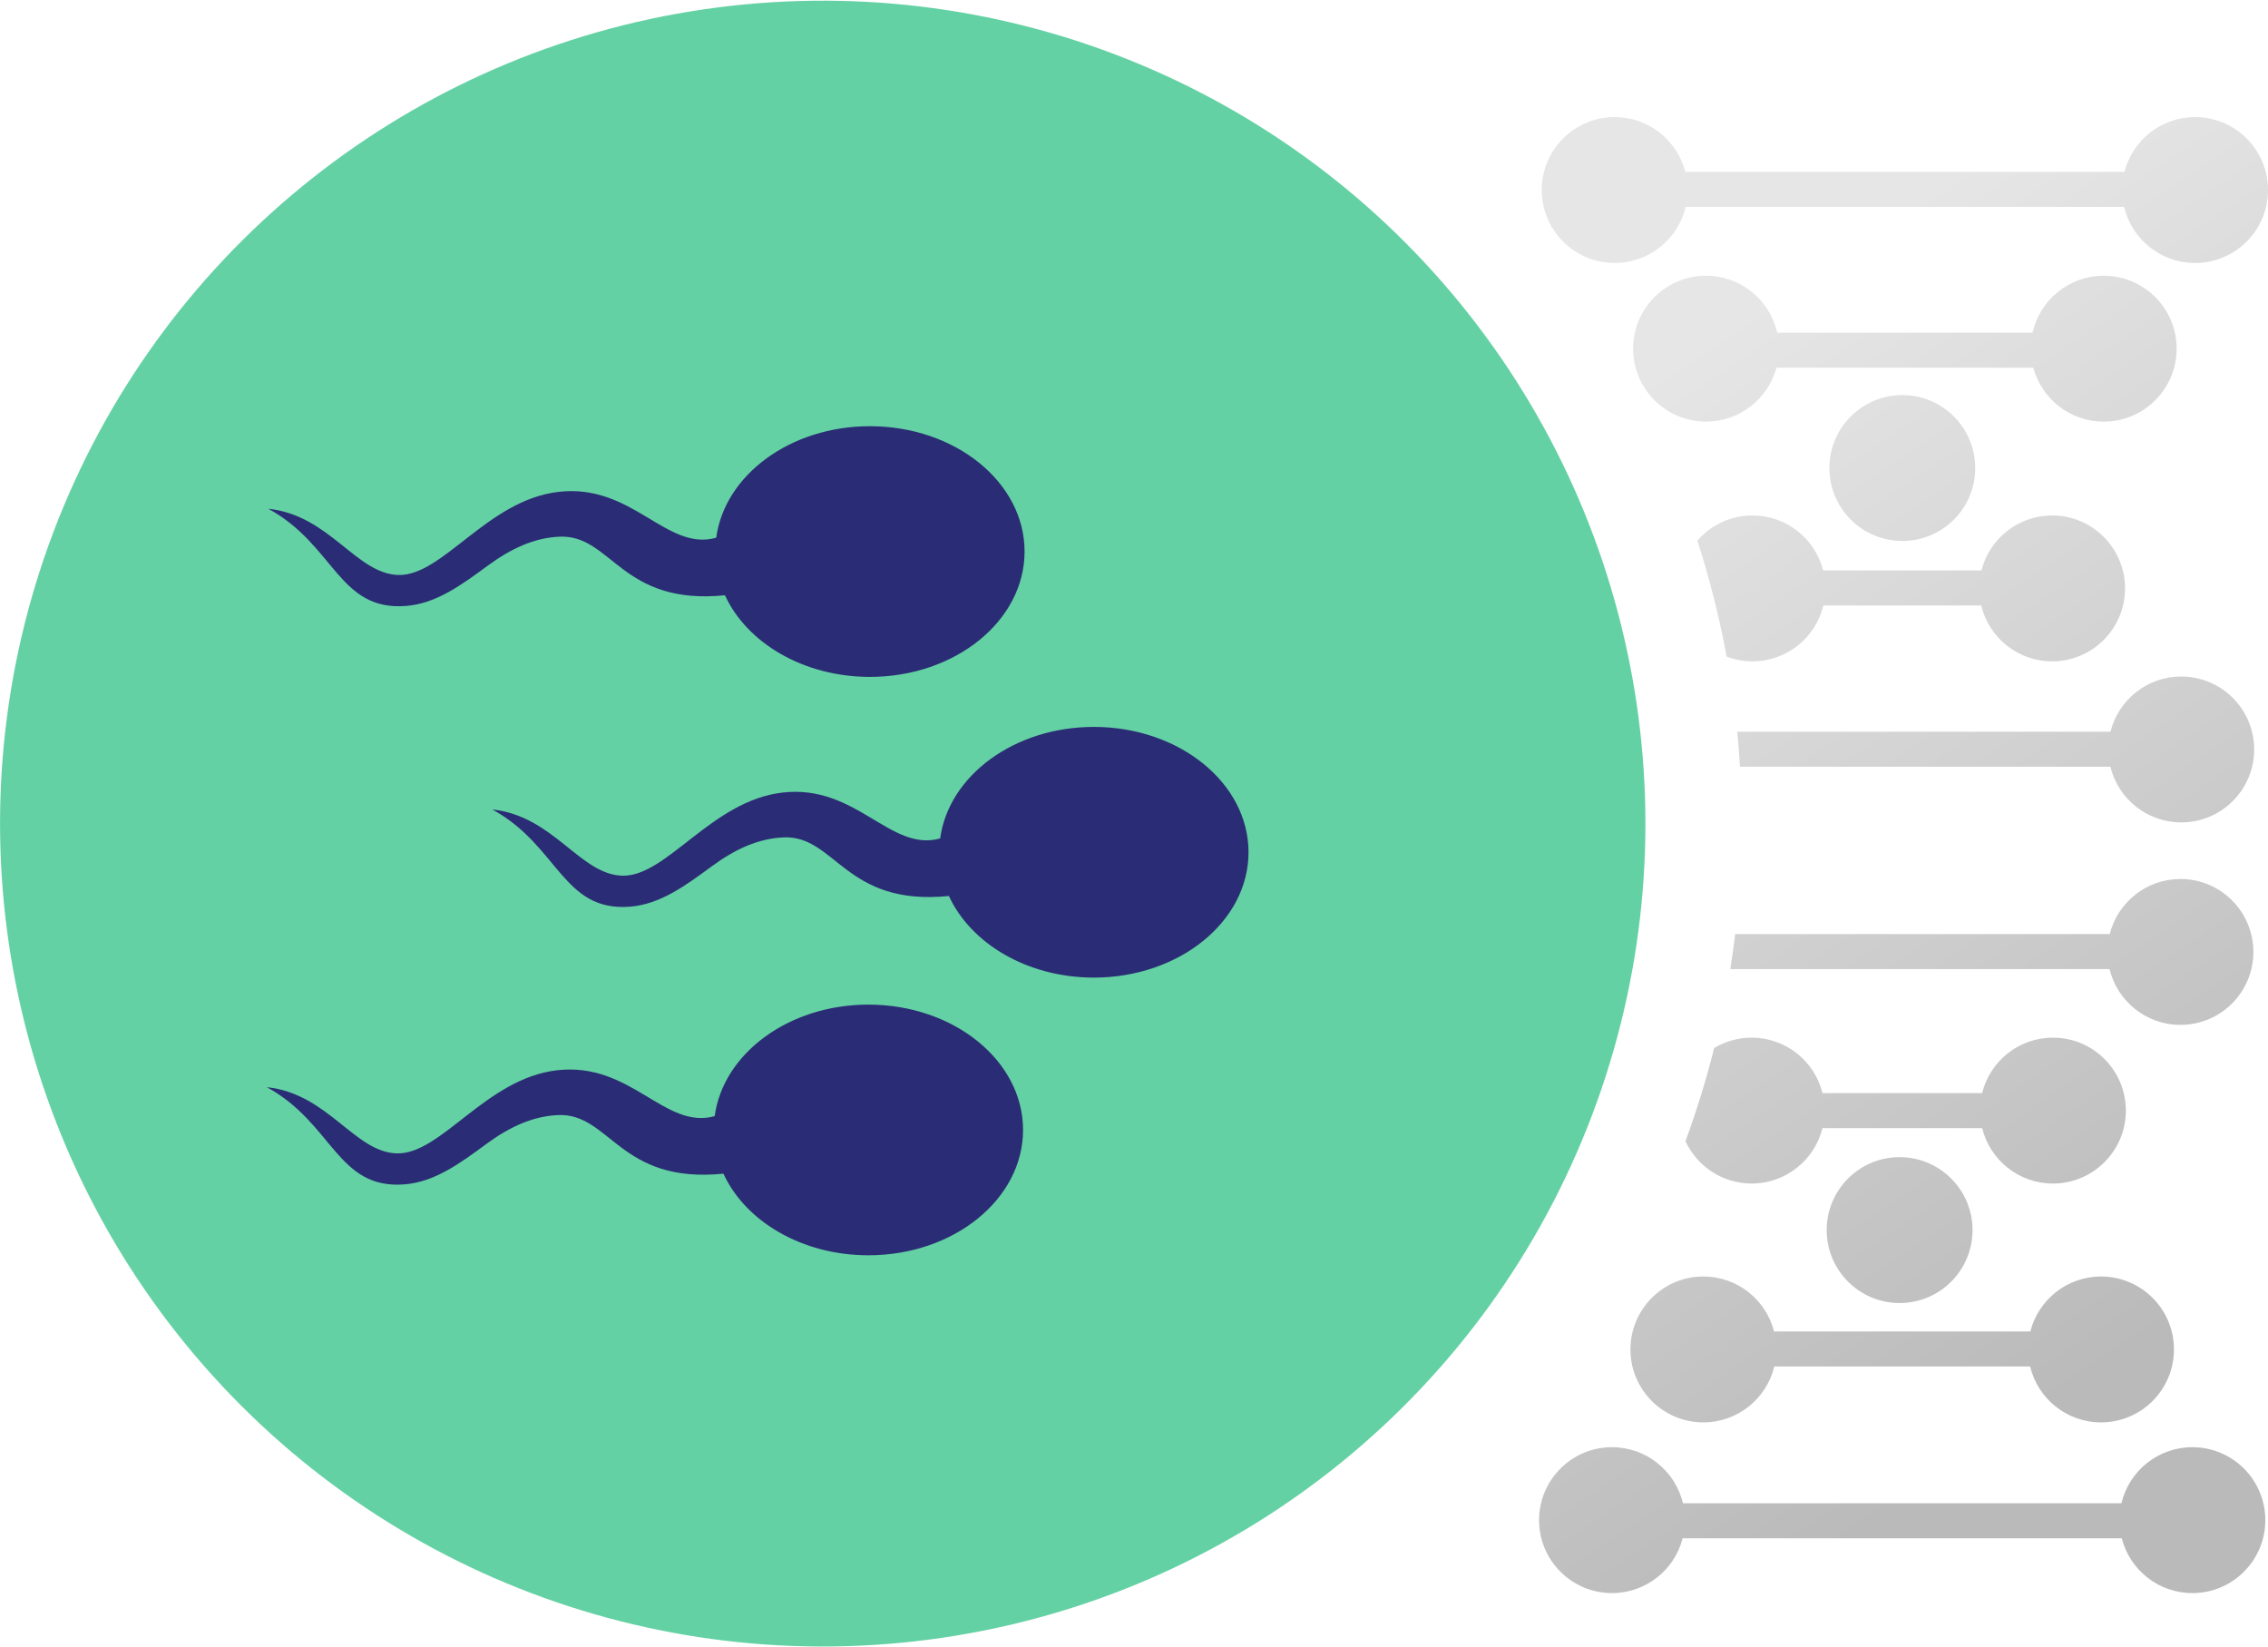
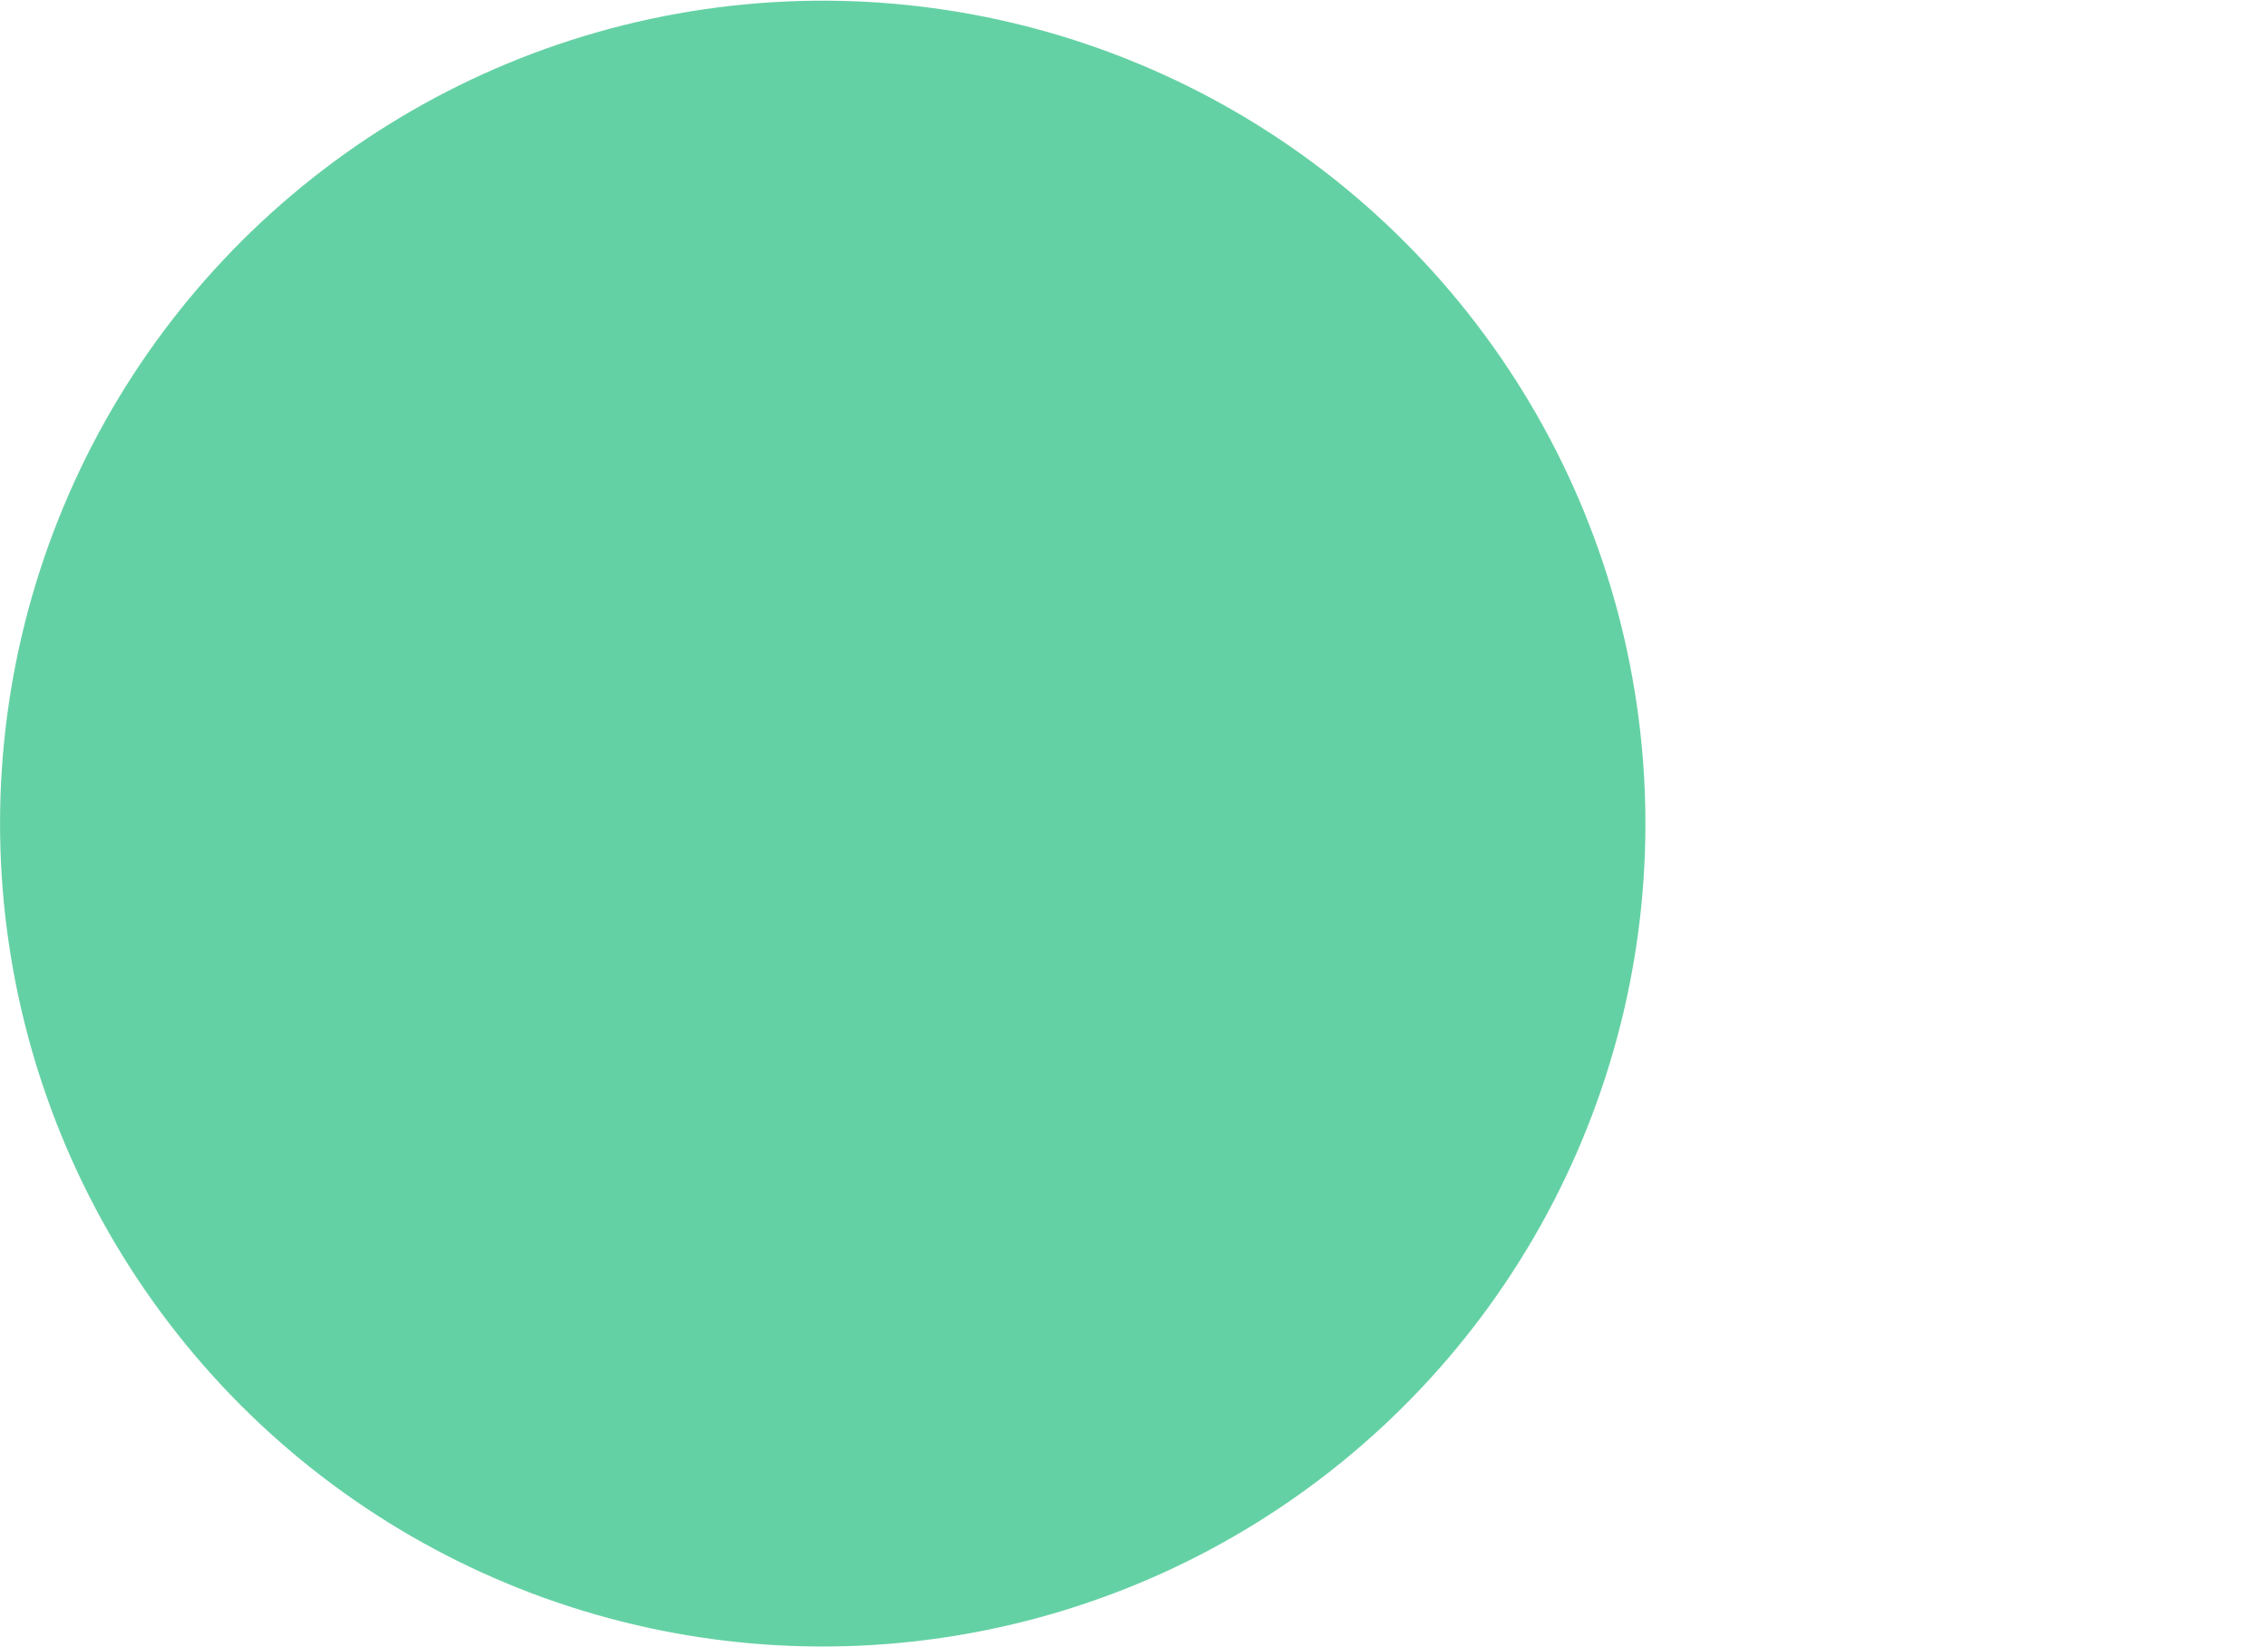
<svg xmlns="http://www.w3.org/2000/svg" xml:space="preserve" width="230px" height="167px" style="shape-rendering:geometricPrecision; text-rendering:geometricPrecision; image-rendering:optimizeQuality; fill-rule:evenodd; clip-rule:evenodd" viewBox="0 0 8915212 6468218">
  <defs>
    <style type="text/css">  .fil1 {fill:#64D1A4} .fil2 {fill:#2A2D75;fill-rule:nonzero} .fil0 {fill:url(#id0)}  </style>
    <linearGradient id="id0" gradientUnits="userSpaceOnUse" x1="6.29916e+006" y1="1.60417e+006" x2="8.6659e+006" y2="5.11153e+006">
      <stop offset="0" style="stop-opacity:1; stop-color:#E6E6E6" />
      <stop offset="1" style="stop-opacity:1; stop-color:#BABABA" />
    </linearGradient>
  </defs>
  <g id="Слой_x0020_1">
-     <path class="fil0" d="M7477724 1550149c158302,0 286619,128363 286619,286619 0,158302 -128317,286619 -286619,286619 -158348,0 -286665,-128317 -286665,-286619 0,-158256 128317,-286619 286665,-286619zm781117 4037063c-135184,0 -248485,-93617 -278699,-219553l-1005752 0c-30214,125936 -143515,219553 -278699,219553 -158348,0 -286665,-128363 -286665,-286619 0,-158302 128317,-286664 286665,-286664 133948,0 246379,91877 277829,216028l1007492 0c31450,-124151 143882,-216028 277829,-216028 158348,0 286665,128362 286665,286664 0,158256 -128317,286619 -286665,286619zm10575 -4506109c-136740,0 -251049,95723 -279706,223765l-1003738 0c-28703,-128042 -143012,-223765 -279752,-223765 -158302,0 -286619,128363 -286619,286665 0,158256 128317,286619 286619,286619 132483,0 243862,-89818 276776,-211863l1009644 0c32869,122045 144293,211863 276776,211863 158348,0 286619,-128363 286619,-286619 0,-158302 -128271,-286665 -286619,-286665zm348557 5176946c-133673,0 -245968,-91511 -277646,-215296l-1726122 0c-31678,123785 -143973,215296 -277692,215296 -158302,0 -286618,-128363 -286618,-286619 0,-158302 128316,-286664 286618,-286664 135504,0 248989,93983 278928,220286l1723650 0c29939,-126303 143424,-220286 278882,-220286 158348,0 286665,128362 286665,286664 0,158256 -128317,286619 -286665,286619zm10575 -5800402c-133582,0 -245830,91420 -277601,215113l-1726258 0c-31725,-123693 -143974,-215113 -277601,-215113 -158348,0 -286619,128363 -286619,286619 0,158302 128271,286664 286619,286664 135550,0 249081,-94074 278928,-220469l1723604 0c29847,126395 143424,220469 278928,220469 158347,0 286664,-128362 286664,-286664 0,-158256 -128317,-286619 -286664,-286619zm-558726 3617641c-134634,0 -247570,92838 -278333,217951l-627576 0c-30763,-125113 -143699,-217951 -278379,-217951 -53881,0 -104283,14923 -147361,40788 -31312,124746 -68942,246929 -112844,366136 45458,98241 144889,166359 260205,166359 134543,0 247387,-92656 278287,-217631l627760 0c30900,124975 143744,217631 278241,217631 158348,0 286619,-128363 286619,-286665 0,-158256 -128271,-286618 -286619,-286618zm501228 -623457c-134085,0 -246654,92061 -277967,216395l-1472325 0c-5540,46144 -11903,92014 -19136,137656l1490775 0c30351,125753 143561,219187 278653,219187 158348,0 286665,-128317 286665,-286619 0,-158302 -128317,-286619 -286665,-286619zm3113 -795721c-134222,0 -246883,92244 -278058,216761l-1467199 0c4532,45641 8011,91557 10804,137656l1455937 0c30489,125570 143561,218821 278516,218821 158348,0 286665,-128363 286665,-286619 0,-158302 -128317,-286619 -286665,-286619zm-507500 -632932c-133993,0 -246425,91877 -277875,216074l-622174 0c-31450,-124197 -143928,-216074 -277875,-216074 -86522,0 -164070,38316 -216624,98881 47838,148002 86430,300169 115041,455862 31587,11994 65830,18540 101583,18540 135183,0 248485,-93617 278699,-219507l620526 0c30168,125890 143470,219507 278699,219507 158302,0 286619,-128363 286619,-286619 0,-158301 -128317,-286664 -286619,-286664zm-599514 3095034c158348,0 286619,-128363 286619,-286665 0,-158256 -128271,-286618 -286619,-286618 -158348,0 -286619,128362 -286619,286618 0,158302 128271,286665 286619,286665z" />
    <ellipse class="fil1" transform="matrix(5.589 -4.565 4.596 5.627 3.23406E+006 3.23411E+006)" rx="448125" ry="445104" />
-     <path class="fil2" d="M1054781 1996901c241206,25132 344940,256222 511528,260159 174462,4120 349656,-293898 628584,-326584 291746,-34196 423771,235347 620481,180184 33372,-246425 291150,-438237 604183,-438237 335739,0 607938,220515 607938,492531 0,272061 -272199,492621 -607938,492621 -261120,0 -483740,-133444 -569804,-320723 -408435,41154 -445012,-238002 -648818,-230312 -100437,3800 -192773,47152 -283048,113485 -104329,76725 -203256,149467 -321639,158760 -265240,20920 -280759,-240154 -541467,-381884z" />
-     <path class="fil2" d="M1935100 3178625c241161,25179 344941,256268 511483,260205 174461,4120 349701,-293943 628629,-326629 291700,-34197 423725,235393 620435,180184 33418,-246425 291151,-438237 604184,-438237 335739,0 607937,220560 607937,492576 0,272015 -272198,492576 -607937,492576 -261075,0 -483695,-133444 -569804,-320678 -408436,41109 -444967,-238048 -648772,-230311 -100438,3753 -192819,47151 -283094,113484 -104329,76679 -203256,149467 -321639,158760 -265195,20921 -280714,-240200 -541422,-381930z" />
-     <path class="fil2" d="M1048784 4269938c241161,25132 344940,256221 511528,260158 174416,4120 349656,-293897 628584,-326583 291746,-34196 423725,235347 620481,180184 33372,-246425 291105,-438237 604138,-438237 335784,0 607983,220515 607983,492576 0,272015 -272199,492576 -607983,492576 -261075,0 -483695,-133444 -569805,-320724 -408435,41155 -444966,-238002 -648772,-230311 -100437,3799 -192818,47152 -283093,113485 -104329,76724 -203257,149466 -321640,158805 -265194,20875 -280713,-240199 -541421,-381929z" />
  </g>
</svg>